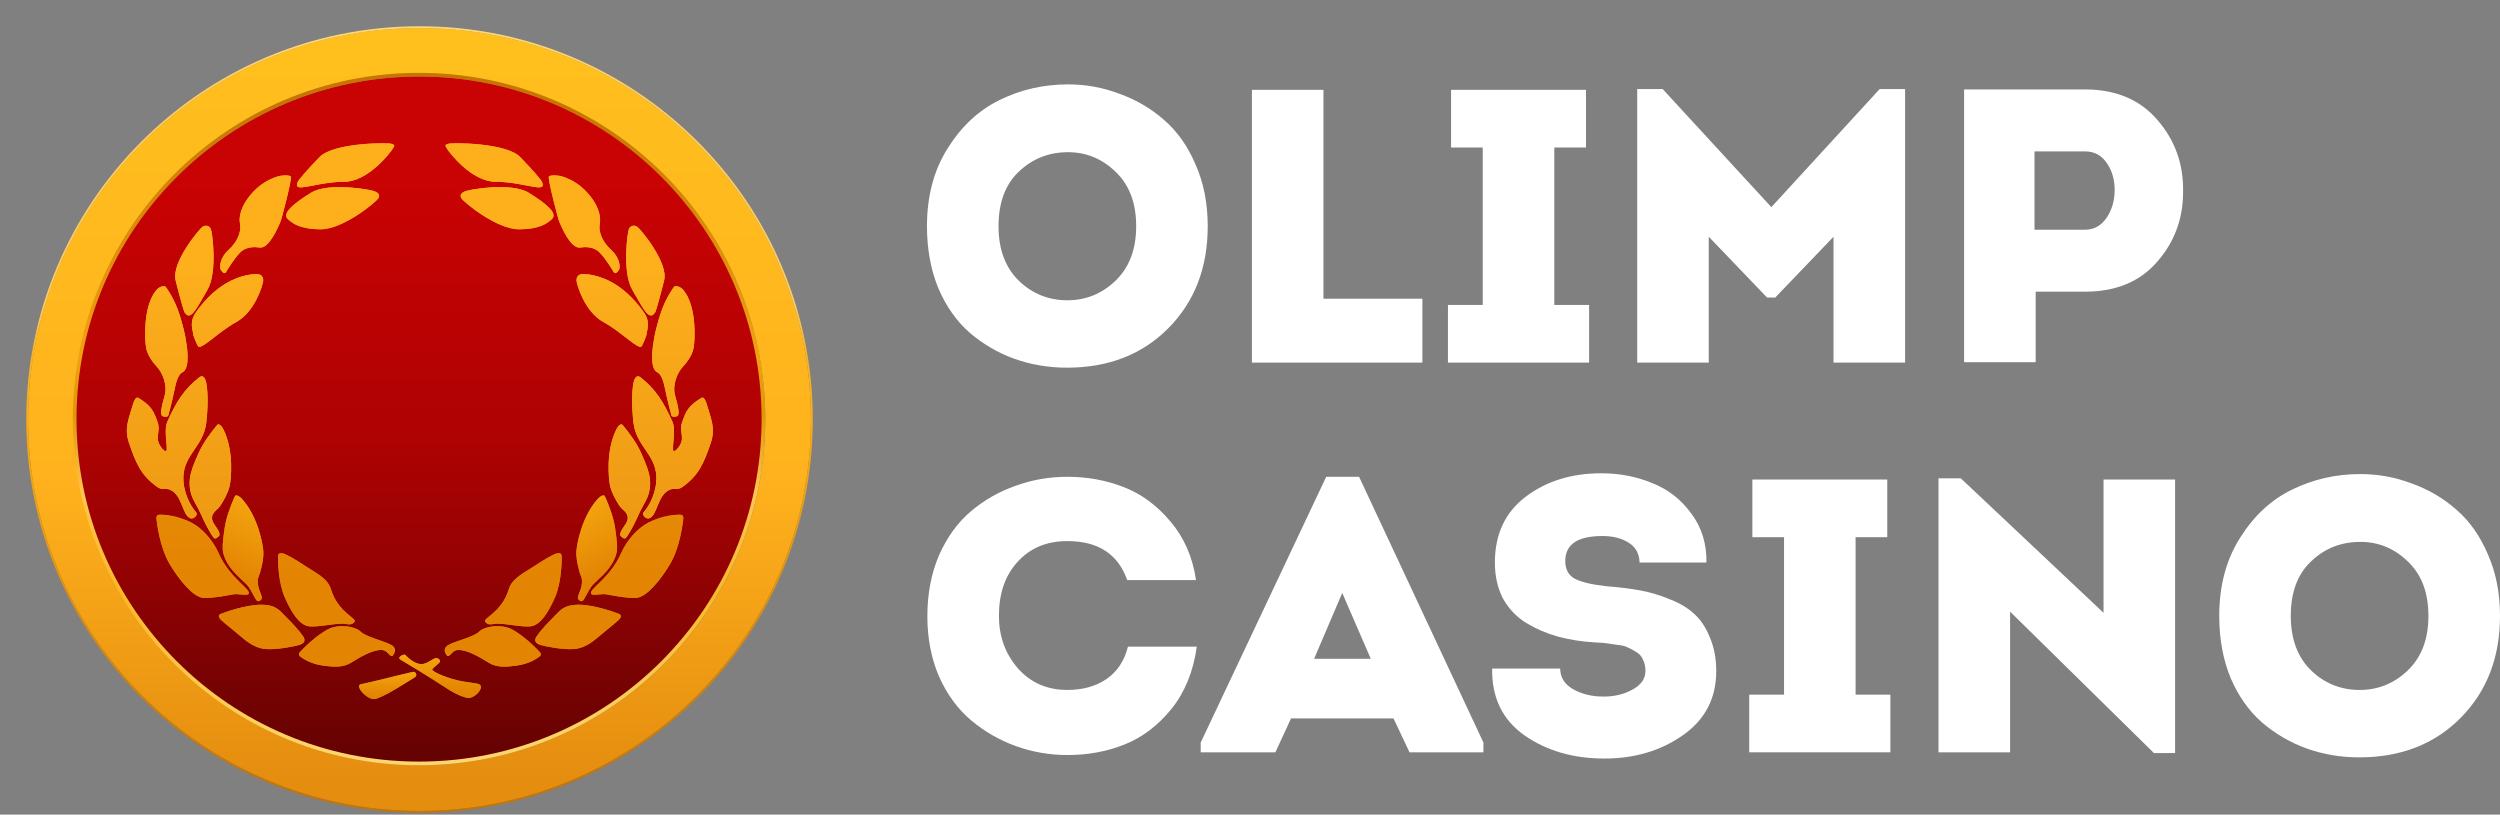
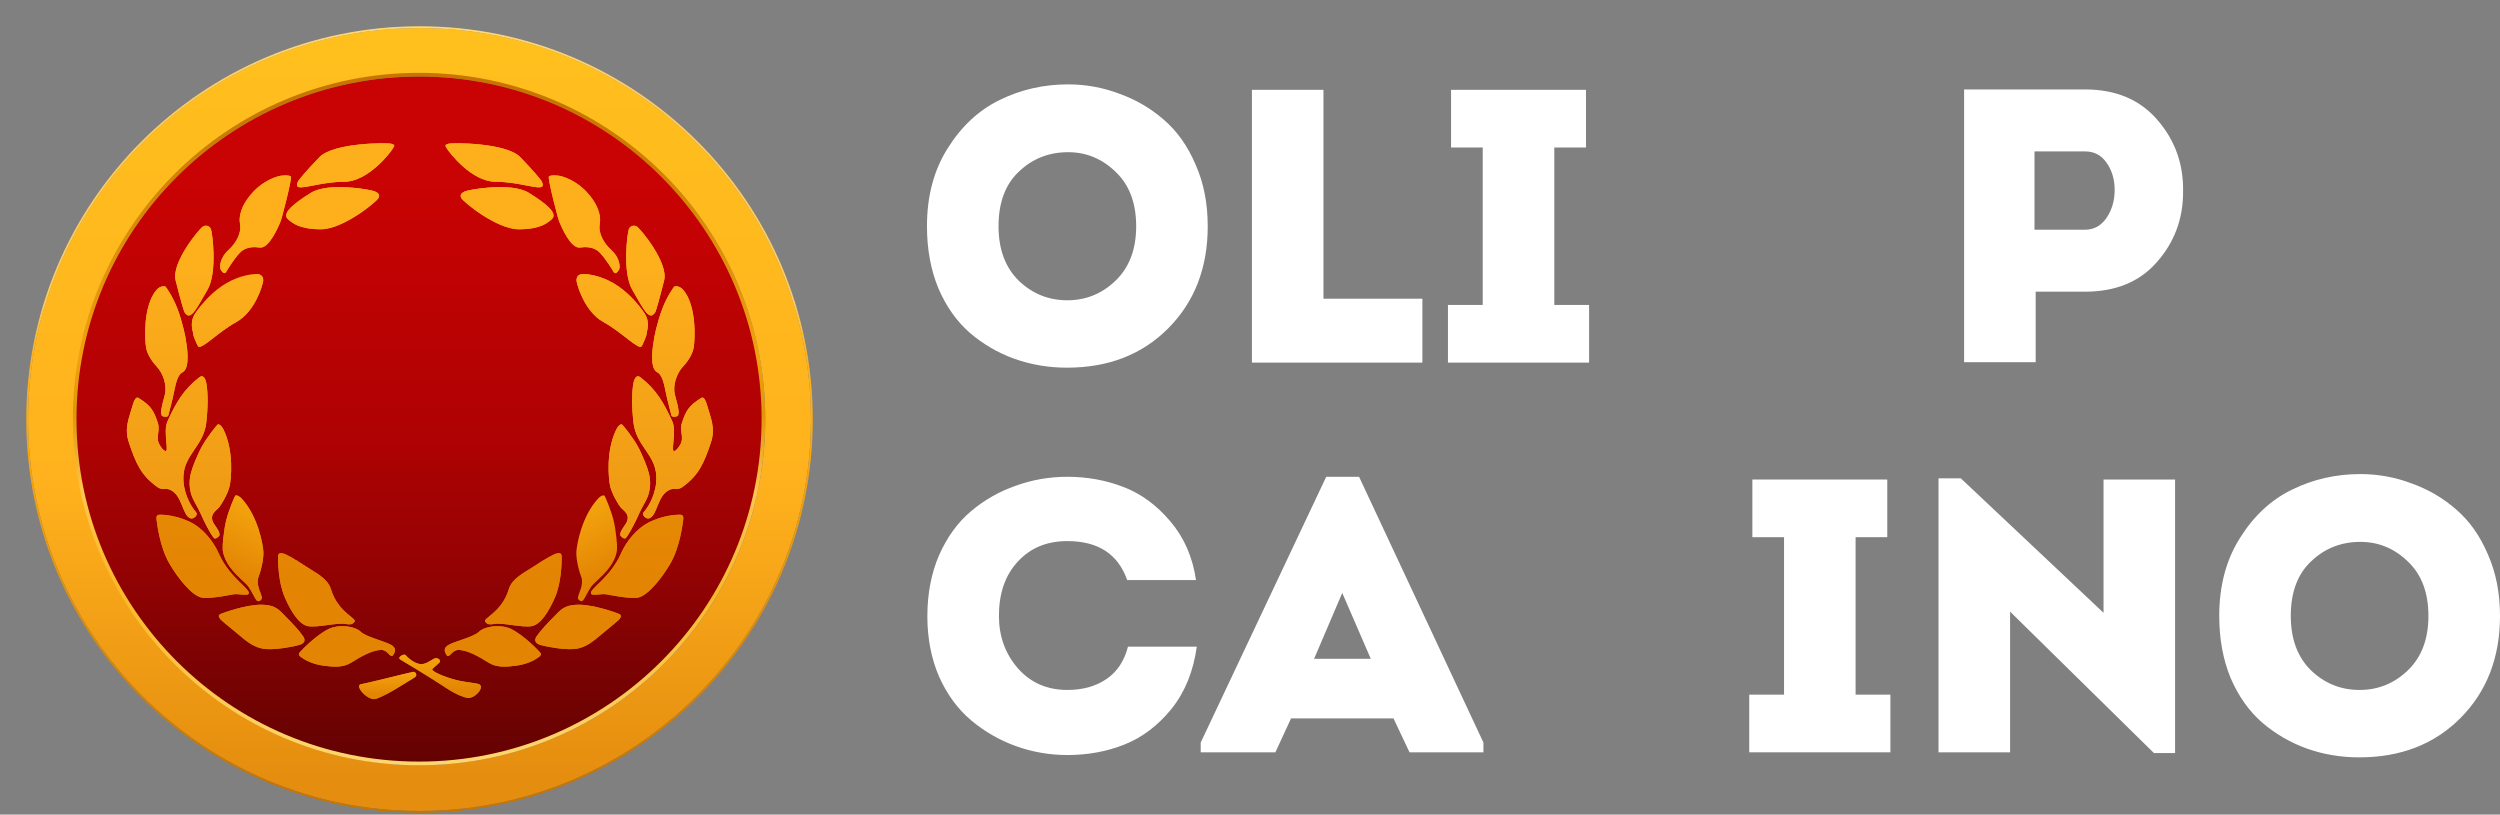
<svg xmlns="http://www.w3.org/2000/svg" width="89" height="29" viewBox="0 0 89 29" fill="none">
  <rect x="0" y="0" width="89" height="29" fill="#808080" stroke="none" />
  <path d="M27.179 14.967C27.179 21.729 21.697 27.211 14.935 27.211C8.173 27.211 2.691 21.729 2.691 14.967C2.691 8.205 8.173 2.723 14.935 2.723C21.697 2.723 27.179 8.205 27.179 14.967Z" fill="url(#paint0_linear_3029_48905)" />
  <path fill-rule="evenodd" clip-rule="evenodd" d="M14.934 27.243C21.733 27.243 27.244 21.733 27.244 14.934C27.244 8.136 21.733 2.626 14.934 2.626C8.136 2.626 2.626 8.136 2.626 14.934C2.626 21.733 8.136 27.243 14.934 27.243ZM14.934 28.869C22.631 28.869 28.869 22.631 28.869 14.934C28.869 7.238 22.631 1 14.934 1C7.238 1 1 7.238 1 14.934C1 22.631 7.238 28.869 14.934 28.869Z" fill="url(#paint1_linear_3029_48905)" />
  <path fill-rule="evenodd" clip-rule="evenodd" d="M28.935 14.935C28.935 22.667 22.667 28.935 14.935 28.935C7.203 28.935 0.935 22.667 0.935 14.935C0.935 7.203 7.203 0.935 14.935 0.935C22.667 0.935 28.935 7.203 28.935 14.935ZM14.935 28.87C22.631 28.87 28.87 22.631 28.87 14.935C28.87 7.239 22.631 1 14.935 1C7.239 1 1 7.239 1 14.935C1 22.631 7.239 28.87 14.935 28.87Z" fill="url(#paint2_linear_3029_48905)" />
  <path fill-rule="evenodd" clip-rule="evenodd" d="M27.244 14.918C27.244 21.725 21.725 27.244 14.918 27.244C8.111 27.244 2.593 21.725 2.593 14.918C2.593 8.111 8.111 2.593 14.918 2.593C21.725 2.593 27.244 8.111 27.244 14.918ZM14.918 27.113C21.654 27.113 27.113 21.654 27.113 14.918C27.113 8.183 21.654 2.723 14.918 2.723C8.183 2.723 2.723 8.183 2.723 14.918C2.723 21.654 8.183 27.113 14.918 27.113Z" fill="url(#paint3_linear_3029_48905)" />
  <path d="M14.431 23.316C14.382 23.267 14.122 23.398 14.252 23.479C14.339 23.533 15.293 24.097 15.927 24.52C16.252 24.736 16.554 24.835 16.642 24.845C16.905 24.872 17.23 24.502 17.081 24.373C17.014 24.315 16.636 24.306 16.252 24.211C15.791 24.096 15.335 23.885 15.39 23.82C15.446 23.755 15.618 23.625 15.651 23.576C15.683 23.528 15.651 23.446 15.537 23.43C15.423 23.414 15.215 23.654 14.984 23.642C14.716 23.627 14.48 23.365 14.431 23.316Z" fill="#E38403" />
  <path d="M14.431 23.316C14.382 23.267 14.122 23.398 14.252 23.479C14.339 23.533 15.293 24.097 15.927 24.52C16.252 24.736 16.554 24.835 16.642 24.845C16.905 24.872 17.23 24.502 17.081 24.373C17.014 24.315 16.636 24.306 16.252 24.211C15.791 24.096 15.335 23.885 15.39 23.82C15.446 23.755 15.618 23.625 15.651 23.576C15.683 23.528 15.651 23.446 15.537 23.43C15.423 23.414 15.215 23.654 14.984 23.642C14.716 23.627 14.48 23.365 14.431 23.316Z" fill="url(#paint4_linear_3029_48905)" />
  <path d="M14.707 23.918C14.504 23.959 13.107 24.314 12.854 24.357C12.6 24.4 13.098 24.975 13.39 24.877C13.829 24.731 14.584 24.211 14.74 24.129C14.896 24.048 14.789 23.902 14.707 23.918Z" fill="#E38403" />
  <path d="M14.707 23.918C14.504 23.959 13.107 24.314 12.854 24.357C12.6 24.4 13.098 24.975 13.39 24.877C13.829 24.731 14.584 24.211 14.74 24.129C14.896 24.048 14.789 23.902 14.707 23.918Z" fill="url(#paint5_linear_3029_48905)" />
  <path d="M22.553 13.625C22.575 13.513 22.651 13.316 22.797 13.43C23.352 13.861 23.627 14.324 23.936 15.007C24.104 15.379 23.838 16.178 24.033 16.048C24.123 15.988 24.156 15.929 24.212 15.837C24.37 15.575 24.182 15.347 24.277 15.056C24.418 14.626 24.521 14.435 24.976 14.162C25.058 14.113 25.131 14.286 25.155 14.373C25.302 14.894 25.485 15.233 25.302 15.772C25.058 16.487 24.879 16.926 24.277 17.349C24.14 17.445 24.011 17.369 23.854 17.43C23.393 17.611 23.415 18.357 23.106 18.454C22.999 18.488 22.837 18.328 22.911 18.243C23.139 17.983 23.387 17.49 23.366 16.959C23.337 16.181 22.649 15.87 22.553 15.056C22.487 14.489 22.488 13.967 22.553 13.625Z" fill="#FDAF1C" />
  <path d="M22.553 13.625C22.575 13.513 22.651 13.316 22.797 13.43C23.352 13.861 23.627 14.324 23.936 15.007C24.104 15.379 23.838 16.178 24.033 16.048C24.123 15.988 24.156 15.929 24.212 15.837C24.37 15.575 24.182 15.347 24.277 15.056C24.418 14.626 24.521 14.435 24.976 14.162C25.058 14.113 25.131 14.286 25.155 14.373C25.302 14.894 25.485 15.233 25.302 15.772C25.058 16.487 24.879 16.926 24.277 17.349C24.14 17.445 24.011 17.369 23.854 17.43C23.393 17.611 23.415 18.357 23.106 18.454C22.999 18.488 22.837 18.328 22.911 18.243C23.139 17.983 23.387 17.49 23.366 16.959C23.337 16.181 22.649 15.87 22.553 15.056C22.487 14.489 22.488 13.967 22.553 13.625Z" fill="url(#paint6_linear_3029_48905)" />
  <path d="M15.918 5.3C15.856 5.193 15.809 5.162 15.965 5.118C16.12 5.074 18.022 5.079 18.521 5.593C19.018 6.105 19.252 6.4 19.285 6.454C19.285 6.454 19.285 6.455 19.285 6.455C19.289 6.463 19.334 6.557 19.317 6.617C19.251 6.795 18.505 6.471 17.643 6.471C16.781 6.471 15.98 5.408 15.918 5.3Z" fill="#FDAF1C" />
  <path d="M15.918 5.3C15.856 5.193 15.809 5.162 15.965 5.118C16.12 5.074 18.022 5.079 18.521 5.593C19.018 6.105 19.252 6.4 19.285 6.454C19.285 6.454 19.285 6.455 19.285 6.455C19.289 6.463 19.334 6.557 19.317 6.617C19.251 6.795 18.505 6.471 17.643 6.471C16.781 6.471 15.98 5.408 15.918 5.3Z" fill="url(#paint7_linear_3029_48905)" />
  <path d="M24.147 18.325C24.245 18.325 24.348 18.309 24.322 18.497C24.308 18.598 24.216 19.471 23.854 20.081C23.538 20.614 23.025 21.264 22.651 21.284C22.277 21.303 21.675 21.17 21.562 21.154C21.448 21.137 21.117 21.201 21.058 21.154C20.898 20.999 21.71 20.618 22.114 19.69C22.299 19.267 22.678 18.81 23.09 18.601C23.582 18.352 24.049 18.325 24.147 18.325Z" fill="#E38403" />
  <path d="M24.147 18.325C24.245 18.325 24.348 18.309 24.322 18.497C24.308 18.598 24.216 19.471 23.854 20.081C23.538 20.614 23.025 21.264 22.651 21.284C22.277 21.303 21.675 21.17 21.562 21.154C21.448 21.137 21.117 21.201 21.058 21.154C20.898 20.999 21.71 20.618 22.114 19.69C22.299 19.267 22.678 18.81 23.09 18.601C23.582 18.352 24.049 18.325 24.147 18.325Z" fill="url(#paint8_linear_3029_48905)" />
  <path d="M19.824 19.703C19.91 19.692 19.998 19.668 19.996 19.836C19.994 19.926 20.005 20.704 19.752 21.279C19.53 21.781 19.25 22.235 18.923 22.292C18.596 22.349 17.903 22.162 17.61 22.211C17.318 22.259 17.342 22.181 17.285 22.146C17.128 22.026 17.856 21.834 18.114 20.975C18.232 20.583 18.668 20.389 19.009 20.162C19.416 19.891 19.738 19.713 19.824 19.703Z" fill="#E38403" />
  <path d="M19.824 19.703C19.91 19.692 19.998 19.668 19.996 19.836C19.994 19.926 20.005 20.704 19.752 21.279C19.53 21.781 19.25 22.235 18.923 22.292C18.596 22.349 17.903 22.162 17.61 22.211C17.318 22.259 17.342 22.181 17.285 22.146C17.128 22.026 17.856 21.834 18.114 20.975C18.232 20.583 18.668 20.389 19.009 20.162C19.416 19.891 19.738 19.713 19.824 19.703Z" fill="url(#paint9_linear_3029_48905)" />
  <path d="M19.123 23.43C19.183 23.388 19.315 23.325 19.22 23.219C19.169 23.162 18.645 22.602 18.163 22.376C17.757 22.211 17.236 22.308 17.058 22.487C16.879 22.666 16.261 22.812 16.001 22.942C15.743 23.071 15.836 23.232 15.917 23.345C15.918 23.348 15.921 23.349 15.924 23.351C16.035 23.391 16.096 23.126 16.342 23.137C16.653 23.152 17.043 23.368 17.399 23.593C17.692 23.777 18.049 23.742 18.394 23.695C18.806 23.639 19.062 23.472 19.123 23.43Z" fill="#E38403" />
  <path d="M19.123 23.43C19.183 23.388 19.315 23.325 19.22 23.219C19.169 23.162 18.645 22.602 18.163 22.376C17.757 22.211 17.236 22.308 17.058 22.487C16.879 22.666 16.261 22.812 16.001 22.942C15.743 23.071 15.836 23.232 15.917 23.345C15.918 23.348 15.921 23.349 15.924 23.351C16.035 23.391 16.096 23.126 16.342 23.137C16.653 23.152 17.043 23.368 17.399 23.593C17.692 23.777 18.049 23.742 18.394 23.695C18.806 23.639 19.062 23.472 19.123 23.43Z" fill="url(#paint10_linear_3029_48905)" />
  <path d="M22.062 22.025C22.101 21.961 22.154 21.899 22.012 21.845C21.936 21.816 21.144 21.52 20.57 21.528C20.068 21.534 19.936 21.739 19.724 21.951C19.513 22.162 19.253 22.436 19.106 22.65C18.96 22.864 19.171 22.939 19.236 22.959C19.399 23.007 20.017 23.137 20.44 23.105C20.863 23.072 21.155 22.796 21.448 22.552C21.799 22.259 22.023 22.089 22.062 22.025Z" fill="#E38403" />
  <path d="M22.062 22.025C22.101 21.961 22.154 21.899 22.012 21.845C21.936 21.816 21.144 21.52 20.57 21.528C20.068 21.534 19.936 21.739 19.724 21.951C19.513 22.162 19.253 22.436 19.106 22.65C18.96 22.864 19.171 22.939 19.236 22.959C19.399 23.007 20.017 23.137 20.44 23.105C20.863 23.072 21.155 22.796 21.448 22.552C21.799 22.259 22.023 22.089 22.062 22.025Z" fill="url(#paint11_linear_3029_48905)" />
  <path d="M16.553 6.812C16.436 6.87 16.355 6.923 16.425 7.055C16.495 7.187 17.675 8.162 18.472 8.162C19.264 8.162 19.484 7.916 19.544 7.886C19.545 7.886 19.546 7.885 19.546 7.885C19.558 7.876 19.662 7.801 19.693 7.74C19.777 7.543 19.464 7.261 18.83 6.866C18.196 6.471 16.671 6.755 16.553 6.812Z" fill="#FDAF1C" />
  <path d="M16.553 6.812C16.436 6.87 16.355 6.923 16.425 7.055C16.495 7.187 17.675 8.162 18.472 8.162C19.264 8.162 19.484 7.916 19.544 7.886C19.545 7.886 19.546 7.885 19.546 7.885C19.558 7.876 19.662 7.801 19.693 7.74C19.777 7.543 19.464 7.261 18.83 6.866C18.196 6.471 16.671 6.755 16.553 6.812Z" fill="url(#paint12_linear_3029_48905)" />
  <path d="M22.391 8.146C22.446 8.041 22.57 7.995 22.687 8.076C22.804 8.156 23.801 9.347 23.643 9.983C23.485 10.617 23.357 11.055 23.331 11.109C23.33 11.109 23.33 11.109 23.33 11.11C23.326 11.117 23.272 11.202 23.215 11.225C23.036 11.283 22.862 10.926 22.505 10.308C22.147 9.69 22.336 8.25 22.391 8.146Z" fill="#FDAF1C" />
  <path d="M22.391 8.146C22.446 8.041 22.57 7.995 22.687 8.076C22.804 8.156 23.801 9.347 23.643 9.983C23.485 10.617 23.357 11.055 23.331 11.109C23.33 11.109 23.33 11.109 23.33 11.11C23.326 11.117 23.272 11.202 23.215 11.225C23.036 11.283 22.862 10.926 22.505 10.308C22.147 9.69 22.336 8.25 22.391 8.146Z" fill="url(#paint13_linear_3029_48905)" />
  <path d="M20.528 10.019C20.511 9.902 20.553 9.755 20.765 9.755C20.873 9.755 21.329 9.784 21.838 10.081C22.319 10.361 22.716 10.812 22.944 11.154C23.171 11.495 23.012 11.819 23.02 11.877C23.029 11.934 22.88 12.27 22.846 12.325C22.734 12.476 22.159 11.838 21.48 11.463C20.802 11.087 20.544 10.136 20.528 10.019Z" fill="#FDAF1C" />
  <path d="M20.528 10.019C20.511 9.902 20.553 9.755 20.765 9.755C20.873 9.755 21.329 9.784 21.838 10.081C22.319 10.361 22.716 10.812 22.944 11.154C23.171 11.495 23.012 11.819 23.02 11.877C23.029 11.934 22.88 12.27 22.846 12.325C22.734 12.476 22.159 11.838 21.48 11.463C20.802 11.087 20.544 10.136 20.528 10.019Z" fill="url(#paint14_linear_3029_48905)" />
  <path d="M21.252 7.365C21.129 7.084 20.722 6.5 20.017 6.284C19.841 6.23 19.593 6.231 19.54 6.284C19.488 6.337 19.88 7.865 19.922 7.922C19.982 8.058 20.314 8.862 20.651 8.812C20.809 8.789 21.135 8.767 21.349 8.991C21.591 9.245 21.789 9.593 21.855 9.696C21.918 9.777 22 9.658 22.033 9.609C22.098 9.511 22.056 9.16 21.756 8.894C21.464 8.633 21.297 8.266 21.349 7.983C21.375 7.843 21.376 7.646 21.252 7.365Z" fill="#FDAF1C" />
  <path d="M21.252 7.365C21.129 7.084 20.722 6.5 20.017 6.284C19.841 6.23 19.593 6.231 19.54 6.284C19.488 6.337 19.88 7.865 19.922 7.922C19.982 8.058 20.314 8.862 20.651 8.812C20.809 8.789 21.135 8.767 21.349 8.991C21.591 9.245 21.789 9.593 21.855 9.696C21.918 9.777 22 9.658 22.033 9.609C22.098 9.511 22.056 9.16 21.756 8.894C21.464 8.633 21.297 8.266 21.349 7.983C21.375 7.843 21.376 7.646 21.252 7.365Z" fill="url(#paint15_linear_3029_48905)" />
  <path d="M24.696 12.367C24.744 12.065 24.802 10.889 24.326 10.324C24.208 10.184 24.049 10.178 24.017 10.194C23.984 10.211 23.741 10.562 23.578 10.991C23.387 11.493 23.274 12.076 23.277 12.115C23.252 12.261 23.096 13.117 23.406 13.258C23.551 13.324 23.633 13.613 23.692 13.918C23.758 14.262 23.871 14.65 23.896 14.764C23.905 14.865 24.052 14.839 24.106 14.816C24.213 14.769 24.141 14.467 24.033 14.081C23.928 13.703 24.112 13.265 24.31 13.056C24.407 12.953 24.648 12.67 24.696 12.367Z" fill="#FDAF1C" />
  <path d="M24.696 12.367C24.744 12.065 24.802 10.889 24.326 10.324C24.208 10.184 24.049 10.178 24.017 10.194C23.984 10.211 23.741 10.562 23.578 10.991C23.387 11.493 23.274 12.076 23.277 12.115C23.252 12.261 23.096 13.117 23.406 13.258C23.551 13.324 23.633 13.613 23.692 13.918C23.758 14.262 23.871 14.65 23.896 14.764C23.905 14.865 24.052 14.839 24.106 14.816C24.213 14.769 24.141 14.467 24.033 14.081C23.928 13.703 24.112 13.265 24.31 13.056C24.407 12.953 24.648 12.67 24.696 12.367Z" fill="url(#paint16_linear_3029_48905)" />
  <path d="M21.724 17.316C21.659 17.042 21.57 16.045 21.936 15.3C22.017 15.133 22.102 15.097 22.134 15.106C22.166 15.115 22.503 15.539 22.684 15.853C22.877 16.188 23.074 16.727 23.074 16.764C23.15 16.995 23.22 17.414 22.976 17.853C22.732 18.292 22.762 18.278 22.635 18.536C22.516 18.778 22.391 19.007 22.293 19.137C22.229 19.224 22.116 19.109 22.084 19.059C22.082 19.057 22.082 19.055 22.082 19.053C22.068 18.924 22.197 18.779 22.277 18.65C22.48 18.326 22.196 18.178 22.098 18.064C22.015 17.968 21.79 17.59 21.724 17.316Z" fill="#FDAF1C" />
  <path d="M21.724 17.316C21.659 17.042 21.57 16.045 21.936 15.3C22.017 15.133 22.102 15.097 22.134 15.106C22.166 15.115 22.503 15.539 22.684 15.853C22.877 16.188 23.074 16.727 23.074 16.764C23.15 16.995 23.22 17.414 22.976 17.853C22.732 18.292 22.762 18.278 22.635 18.536C22.516 18.778 22.391 19.007 22.293 19.137C22.229 19.224 22.116 19.109 22.084 19.059C22.082 19.057 22.082 19.055 22.082 19.053C22.068 18.924 22.197 18.779 22.277 18.65C22.48 18.326 22.196 18.178 22.098 18.064C22.015 17.968 21.79 17.59 21.724 17.316Z" fill="url(#paint17_linear_3029_48905)" />
-   <path d="M20.518 19.656C20.53 19.374 20.716 18.39 21.27 17.773C21.394 17.635 21.485 17.623 21.513 17.64C21.542 17.658 21.75 18.157 21.839 18.508C21.934 18.883 21.977 19.456 21.967 19.491C21.978 19.735 21.834 20.098 21.48 20.454C21.126 20.811 21.099 20.781 20.96 21.024C20.83 21.251 20.846 21.251 20.765 21.365C20.702 21.453 20.59 21.359 20.572 21.303C20.571 21.301 20.571 21.299 20.571 21.297C20.591 21.17 20.614 21.134 20.667 20.991C20.716 20.861 20.747 20.649 20.684 20.513C20.63 20.397 20.507 19.938 20.518 19.656Z" fill="#E38403" />
  <path d="M20.518 19.656C20.53 19.374 20.716 18.39 21.27 17.773C21.394 17.635 21.485 17.623 21.513 17.64C21.542 17.658 21.75 18.157 21.839 18.508C21.934 18.883 21.977 19.456 21.967 19.491C21.978 19.735 21.834 20.098 21.48 20.454C21.126 20.811 21.099 20.781 20.96 21.024C20.83 21.251 20.846 21.251 20.765 21.365C20.702 21.453 20.59 21.359 20.572 21.303C20.571 21.301 20.571 21.299 20.571 21.297C20.591 21.17 20.614 21.134 20.667 20.991C20.716 20.861 20.747 20.649 20.684 20.513C20.63 20.397 20.507 19.938 20.518 19.656Z" fill="url(#paint18_linear_3029_48905)" />
  <path d="M7.342 13.625C7.32 13.513 7.244 13.316 7.098 13.43C6.543 13.861 6.268 14.324 5.96 15.007C5.791 15.379 6.057 16.178 5.862 16.048C5.772 15.988 5.739 15.929 5.683 15.837C5.525 15.575 5.713 15.347 5.618 15.056C5.477 14.626 5.374 14.435 4.919 14.162C4.838 14.113 4.764 14.286 4.74 14.373C4.594 14.894 4.41 15.233 4.594 15.772C4.838 16.487 5.016 16.926 5.618 17.349C5.756 17.445 5.884 17.369 6.041 17.43C6.502 17.611 6.48 18.357 6.789 18.454C6.896 18.488 7.058 18.328 6.984 18.243C6.756 17.983 6.508 17.49 6.529 16.959C6.558 16.181 7.246 15.87 7.342 15.056C7.408 14.489 7.407 13.967 7.342 13.625Z" fill="#FDAF1C" />
  <path d="M7.342 13.625C7.32 13.513 7.244 13.316 7.098 13.43C6.543 13.861 6.268 14.324 5.96 15.007C5.791 15.379 6.057 16.178 5.862 16.048C5.772 15.988 5.739 15.929 5.683 15.837C5.525 15.575 5.713 15.347 5.618 15.056C5.477 14.626 5.374 14.435 4.919 14.162C4.838 14.113 4.764 14.286 4.74 14.373C4.594 14.894 4.41 15.233 4.594 15.772C4.838 16.487 5.016 16.926 5.618 17.349C5.756 17.445 5.884 17.369 6.041 17.43C6.502 17.611 6.48 18.357 6.789 18.454C6.896 18.488 7.058 18.328 6.984 18.243C6.756 17.983 6.508 17.49 6.529 16.959C6.558 16.181 7.246 15.87 7.342 15.056C7.408 14.489 7.407 13.967 7.342 13.625Z" fill="url(#paint19_linear_3029_48905)" />
  <path d="M13.977 5.3C14.039 5.193 14.086 5.162 13.93 5.118C13.775 5.074 11.873 5.079 11.374 5.593C10.877 6.105 10.643 6.4 10.611 6.454C10.61 6.454 10.61 6.455 10.61 6.455C10.606 6.463 10.561 6.557 10.578 6.617C10.644 6.795 11.391 6.471 12.252 6.471C13.114 6.471 13.915 5.408 13.977 5.3Z" fill="#FDAF1C" />
  <path d="M13.977 5.3C14.039 5.193 14.086 5.162 13.93 5.118C13.775 5.074 11.873 5.079 11.374 5.593C10.877 6.105 10.643 6.4 10.611 6.454C10.61 6.454 10.61 6.455 10.61 6.455C10.606 6.463 10.561 6.557 10.578 6.617C10.644 6.795 11.391 6.471 12.252 6.471C13.114 6.471 13.915 5.408 13.977 5.3Z" fill="url(#paint20_linear_3029_48905)" />
  <path d="M5.748 18.325C5.651 18.325 5.548 18.309 5.573 18.497C5.587 18.598 5.679 19.471 6.041 20.081C6.357 20.614 6.87 21.264 7.244 21.284C7.618 21.303 8.22 21.17 8.333 21.154C8.447 21.137 8.778 21.201 8.838 21.154C8.997 20.999 8.186 20.618 7.781 19.69C7.596 19.267 7.217 18.81 6.805 18.601C6.313 18.352 5.846 18.325 5.748 18.325Z" fill="#E38403" />
  <path d="M5.748 18.325C5.651 18.325 5.548 18.309 5.573 18.497C5.587 18.598 5.679 19.471 6.041 20.081C6.357 20.614 6.87 21.264 7.244 21.284C7.618 21.303 8.22 21.17 8.333 21.154C8.447 21.137 8.778 21.201 8.838 21.154C8.997 20.999 8.186 20.618 7.781 19.69C7.596 19.267 7.217 18.81 6.805 18.601C6.313 18.352 5.846 18.325 5.748 18.325Z" fill="url(#paint21_linear_3029_48905)" />
  <path d="M10.071 19.703C9.986 19.692 9.897 19.668 9.899 19.836C9.901 19.926 9.89 20.704 10.144 21.279C10.365 21.781 10.645 22.235 10.972 22.292C11.299 22.349 11.992 22.162 12.285 22.211C12.577 22.259 12.553 22.181 12.61 22.146C12.767 22.026 12.039 21.834 11.781 20.975C11.663 20.583 11.227 20.389 10.886 20.162C10.48 19.891 10.157 19.713 10.071 19.703Z" fill="#E38403" />
  <path d="M10.071 19.703C9.986 19.692 9.897 19.668 9.899 19.836C9.901 19.926 9.89 20.704 10.144 21.279C10.365 21.781 10.645 22.235 10.972 22.292C11.299 22.349 11.992 22.162 12.285 22.211C12.577 22.259 12.553 22.181 12.61 22.146C12.767 22.026 12.039 21.834 11.781 20.975C11.663 20.583 11.227 20.389 10.886 20.162C10.48 19.891 10.157 19.713 10.071 19.703Z" fill="url(#paint22_linear_3029_48905)" />
  <path d="M10.773 23.43C10.712 23.388 10.58 23.325 10.675 23.219C10.726 23.162 11.25 22.602 11.732 22.376C12.138 22.211 12.659 22.308 12.838 22.487C13.016 22.666 13.634 22.812 13.895 22.942C14.152 23.071 14.059 23.232 13.978 23.345C13.977 23.348 13.974 23.349 13.971 23.351C13.86 23.391 13.799 23.126 13.553 23.137C13.242 23.152 12.853 23.368 12.496 23.593C12.203 23.777 11.846 23.742 11.501 23.695C11.09 23.639 10.833 23.472 10.773 23.43Z" fill="#E38403" />
  <path d="M10.773 23.43C10.712 23.388 10.58 23.325 10.675 23.219C10.726 23.162 11.25 22.602 11.732 22.376C12.138 22.211 12.659 22.308 12.838 22.487C13.016 22.666 13.634 22.812 13.895 22.942C14.152 23.071 14.059 23.232 13.978 23.345C13.977 23.348 13.974 23.349 13.971 23.351C13.86 23.391 13.799 23.126 13.553 23.137C13.242 23.152 12.853 23.368 12.496 23.593C12.203 23.777 11.846 23.742 11.501 23.695C11.09 23.639 10.833 23.472 10.773 23.43Z" fill="url(#paint23_linear_3029_48905)" />
  <path d="M7.833 22.025C7.794 21.961 7.741 21.899 7.884 21.845C7.96 21.816 8.751 21.52 9.325 21.528C9.827 21.534 9.959 21.739 10.171 21.951C10.382 22.162 10.643 22.436 10.789 22.65C10.935 22.864 10.724 22.939 10.659 22.959C10.496 23.007 9.878 23.137 9.455 23.105C9.033 23.072 8.74 22.796 8.447 22.552C8.096 22.259 7.873 22.089 7.833 22.025Z" fill="#E38403" />
  <path d="M7.833 22.025C7.794 21.961 7.741 21.899 7.884 21.845C7.96 21.816 8.751 21.52 9.325 21.528C9.827 21.534 9.959 21.739 10.171 21.951C10.382 22.162 10.643 22.436 10.789 22.65C10.935 22.864 10.724 22.939 10.659 22.959C10.496 23.007 9.878 23.137 9.455 23.105C9.033 23.072 8.74 22.796 8.447 22.552C8.096 22.259 7.873 22.089 7.833 22.025Z" fill="url(#paint24_linear_3029_48905)" />
  <path d="M13.342 6.812C13.46 6.87 13.54 6.923 13.47 7.055C13.4 7.187 12.22 8.162 11.423 8.162C10.632 8.162 10.411 7.916 10.351 7.886C10.35 7.886 10.35 7.885 10.349 7.885C10.337 7.876 10.233 7.801 10.202 7.74C10.118 7.543 10.431 7.261 11.065 6.866C11.7 6.471 13.224 6.755 13.342 6.812Z" fill="#FDAF1C" />
  <path d="M13.342 6.812C13.46 6.87 13.54 6.923 13.47 7.055C13.4 7.187 12.22 8.162 11.423 8.162C10.632 8.162 10.411 7.916 10.351 7.886C10.35 7.886 10.35 7.885 10.349 7.885C10.337 7.876 10.233 7.801 10.202 7.74C10.118 7.543 10.431 7.261 11.065 6.866C11.7 6.471 13.224 6.755 13.342 6.812Z" fill="url(#paint25_linear_3029_48905)" />
  <path d="M7.504 8.146C7.449 8.041 7.326 7.995 7.208 8.076C7.091 8.156 6.094 9.347 6.252 9.983C6.41 10.617 6.538 11.055 6.565 11.109C6.565 11.109 6.565 11.109 6.565 11.11C6.569 11.117 6.623 11.202 6.68 11.225C6.859 11.283 7.033 10.926 7.391 10.308C7.748 9.69 7.559 8.25 7.504 8.146Z" fill="#FDAF1C" />
  <path d="M7.504 8.146C7.449 8.041 7.326 7.995 7.208 8.076C7.091 8.156 6.094 9.347 6.252 9.983C6.41 10.617 6.538 11.055 6.565 11.109C6.565 11.109 6.565 11.109 6.565 11.11C6.569 11.117 6.623 11.202 6.68 11.225C6.859 11.283 7.033 10.926 7.391 10.308C7.748 9.69 7.559 8.25 7.504 8.146Z" fill="url(#paint26_linear_3029_48905)" />
-   <path d="M9.367 10.019C9.384 9.902 9.342 9.755 9.13 9.755C9.022 9.755 8.566 9.784 8.057 10.081C7.576 10.361 7.179 10.812 6.952 11.154C6.724 11.495 6.884 11.819 6.875 11.877C6.866 11.934 7.015 12.27 7.049 12.325C7.161 12.476 7.736 11.838 8.415 11.463C9.093 11.087 9.351 10.136 9.367 10.019Z" fill="#FDAF1C" />
+   <path d="M9.367 10.019C9.384 9.902 9.342 9.755 9.13 9.755C7.576 10.361 7.179 10.812 6.952 11.154C6.724 11.495 6.884 11.819 6.875 11.877C6.866 11.934 7.015 12.27 7.049 12.325C7.161 12.476 7.736 11.838 8.415 11.463C9.093 11.087 9.351 10.136 9.367 10.019Z" fill="#FDAF1C" />
  <path d="M9.367 10.019C9.384 9.902 9.342 9.755 9.13 9.755C9.022 9.755 8.566 9.784 8.057 10.081C7.576 10.361 7.179 10.812 6.952 11.154C6.724 11.495 6.884 11.819 6.875 11.877C6.866 11.934 7.015 12.27 7.049 12.325C7.161 12.476 7.736 11.838 8.415 11.463C9.093 11.087 9.351 10.136 9.367 10.019Z" fill="url(#paint27_linear_3029_48905)" />
  <path d="M8.643 7.365C8.766 7.084 9.173 6.5 9.879 6.284C10.054 6.23 10.302 6.231 10.355 6.284C10.407 6.337 10.015 7.865 9.973 7.922C9.913 8.058 9.581 8.862 9.244 8.812C9.086 8.789 8.76 8.767 8.546 8.991C8.304 9.245 8.106 9.593 8.04 9.696C7.977 9.777 7.895 9.658 7.862 9.609C7.797 9.511 7.839 9.16 8.139 8.894C8.432 8.633 8.599 8.266 8.546 7.983C8.52 7.843 8.519 7.646 8.643 7.365Z" fill="#FDAF1C" />
  <path d="M8.643 7.365C8.766 7.084 9.173 6.5 9.879 6.284C10.054 6.23 10.302 6.231 10.355 6.284C10.407 6.337 10.015 7.865 9.973 7.922C9.913 8.058 9.581 8.862 9.244 8.812C9.086 8.789 8.76 8.767 8.546 8.991C8.304 9.245 8.106 9.593 8.04 9.696C7.977 9.777 7.895 9.658 7.862 9.609C7.797 9.511 7.839 9.16 8.139 8.894C8.432 8.633 8.599 8.266 8.546 7.983C8.52 7.843 8.519 7.646 8.643 7.365Z" fill="url(#paint28_linear_3029_48905)" />
  <path d="M5.199 12.367C5.151 12.065 5.093 10.889 5.569 10.324C5.688 10.184 5.846 10.178 5.878 10.194C5.911 10.211 6.154 10.562 6.317 10.991C6.508 11.493 6.621 12.076 6.618 12.115C6.643 12.261 6.799 13.117 6.489 13.258C6.344 13.324 6.262 13.613 6.203 13.918C6.137 14.262 6.024 14.65 5.999 14.764C5.991 14.865 5.843 14.839 5.789 14.816C5.682 14.769 5.754 14.467 5.862 14.081C5.967 13.703 5.783 13.265 5.585 13.056C5.488 12.953 5.248 12.67 5.199 12.367Z" fill="#FDAF1C" />
  <path d="M5.199 12.367C5.151 12.065 5.093 10.889 5.569 10.324C5.688 10.184 5.846 10.178 5.878 10.194C5.911 10.211 6.154 10.562 6.317 10.991C6.508 11.493 6.621 12.076 6.618 12.115C6.643 12.261 6.799 13.117 6.489 13.258C6.344 13.324 6.262 13.613 6.203 13.918C6.137 14.262 6.024 14.65 5.999 14.764C5.991 14.865 5.843 14.839 5.789 14.816C5.682 14.769 5.754 14.467 5.862 14.081C5.967 13.703 5.783 13.265 5.585 13.056C5.488 12.953 5.248 12.67 5.199 12.367Z" fill="url(#paint29_linear_3029_48905)" />
  <path d="M8.171 17.316C8.237 17.042 8.325 16.045 7.96 15.3C7.878 15.133 7.793 15.097 7.761 15.106C7.729 15.115 7.393 15.539 7.212 15.853C7.018 16.188 6.821 16.727 6.821 16.764C6.745 16.995 6.675 17.414 6.919 17.853C7.163 18.292 7.134 18.278 7.26 18.536C7.379 18.778 7.504 19.007 7.602 19.137C7.666 19.224 7.779 19.109 7.811 19.059C7.813 19.057 7.813 19.055 7.814 19.053C7.827 18.924 7.699 18.779 7.618 18.65C7.416 18.326 7.699 18.178 7.797 18.064C7.88 17.968 8.105 17.59 8.171 17.316Z" fill="#FDAF1C" />
  <path d="M8.171 17.316C8.237 17.042 8.325 16.045 7.96 15.3C7.878 15.133 7.793 15.097 7.761 15.106C7.729 15.115 7.393 15.539 7.212 15.853C7.018 16.188 6.821 16.727 6.821 16.764C6.745 16.995 6.675 17.414 6.919 17.853C7.163 18.292 7.134 18.278 7.26 18.536C7.379 18.778 7.504 19.007 7.602 19.137C7.666 19.224 7.779 19.109 7.811 19.059C7.813 19.057 7.813 19.055 7.814 19.053C7.827 18.924 7.699 18.779 7.618 18.65C7.416 18.326 7.699 18.178 7.797 18.064C7.88 17.968 8.105 17.59 8.171 17.316Z" fill="url(#paint30_linear_3029_48905)" />
  <path d="M9.377 19.656C9.366 19.374 9.179 18.39 8.625 17.773C8.501 17.635 8.41 17.623 8.382 17.64C8.353 17.658 8.145 18.157 8.056 18.508C7.961 18.883 7.918 19.456 7.928 19.491C7.917 19.735 8.061 20.098 8.415 20.454C8.769 20.811 8.796 20.781 8.935 21.024C9.065 21.251 9.049 21.251 9.13 21.365C9.193 21.453 9.305 21.359 9.323 21.303C9.324 21.301 9.324 21.299 9.324 21.297C9.304 21.17 9.281 21.134 9.228 20.991C9.179 20.861 9.149 20.649 9.212 20.513C9.265 20.397 9.388 19.938 9.377 19.656Z" fill="#E38403" />
  <path d="M9.377 19.656C9.366 19.374 9.179 18.39 8.625 17.773C8.501 17.635 8.41 17.623 8.382 17.64C8.353 17.658 8.145 18.157 8.056 18.508C7.961 18.883 7.918 19.456 7.928 19.491C7.917 19.735 8.061 20.098 8.415 20.454C8.769 20.811 8.796 20.781 8.935 21.024C9.065 21.251 9.049 21.251 9.13 21.365C9.193 21.453 9.305 21.359 9.323 21.303C9.324 21.301 9.324 21.299 9.324 21.297C9.304 21.17 9.281 21.134 9.228 20.991C9.179 20.861 9.149 20.649 9.212 20.513C9.265 20.397 9.388 19.938 9.377 19.656Z" fill="url(#paint31_linear_3029_48905)" />
  <path d="M42.995 8.054C42.995 9.533 42.527 10.745 41.589 11.688C40.661 12.622 39.459 13.089 37.984 13.089C37.325 13.089 36.698 12.983 36.104 12.77C35.52 12.558 34.991 12.248 34.517 11.841C34.053 11.434 33.682 10.907 33.404 10.259C33.135 9.603 33 8.867 33 8.054C33 6.981 33.246 6.056 33.738 5.279C34.23 4.493 34.847 3.92 35.589 3.559C36.341 3.189 37.153 3.004 38.026 3.004C38.657 3.004 39.264 3.115 39.849 3.337C40.443 3.55 40.972 3.859 41.436 4.266C41.91 4.673 42.285 5.205 42.564 5.862C42.852 6.509 42.995 7.24 42.995 8.054ZM35.548 8.054C35.548 8.877 35.789 9.524 36.271 9.996C36.754 10.458 37.329 10.69 37.998 10.69C38.657 10.69 39.227 10.458 39.71 9.996C40.202 9.524 40.448 8.877 40.448 8.054C40.448 7.231 40.206 6.588 39.724 6.125C39.241 5.654 38.675 5.418 38.026 5.418C37.339 5.418 36.754 5.649 36.271 6.111C35.789 6.565 35.548 7.212 35.548 8.054Z" fill="white" />
  <path d="M47.115 3.198V10.634H50.637V12.909H44.568V3.198H47.115Z" fill="white" />
  <path d="M55.333 10.856H56.572V12.909H51.547V10.856H52.785V5.251H51.658V3.198H56.461V5.251H55.333V10.856Z" fill="white" />
-   <path d="M63.06 7.374L66.916 3.17H67.821V12.909H65.273V8.428L63.199 10.592H62.907L60.832 8.428V12.909H58.285V3.17H59.19L63.06 7.374Z" fill="white" />
  <path d="M72.47 12.895H69.922V3.184H74.224C75.328 3.184 76.191 3.55 76.813 4.28C77.435 5.002 77.737 5.852 77.718 6.833C77.718 7.795 77.407 8.627 76.785 9.33C76.173 10.033 75.319 10.384 74.224 10.384H72.47V12.895ZM72.428 8.178H74.224C74.539 8.178 74.795 8.04 74.989 7.762C75.184 7.476 75.282 7.143 75.282 6.763C75.282 6.394 75.189 6.074 75.003 5.806C74.818 5.529 74.558 5.39 74.224 5.39H72.428V8.178Z" fill="white" />
  <path d="M33.014 21.94C33.014 21.136 33.153 20.41 33.432 19.762C33.719 19.115 34.1 18.592 34.573 18.195C35.046 17.797 35.575 17.496 36.16 17.293C36.745 17.08 37.357 16.974 37.998 16.974C38.703 16.974 39.367 17.094 39.988 17.334C40.62 17.575 41.176 17.982 41.659 18.555C42.151 19.129 42.457 19.827 42.578 20.65H40.128C39.803 19.725 39.093 19.263 37.998 19.263C37.264 19.263 36.675 19.508 36.23 19.998C35.784 20.479 35.562 21.122 35.562 21.926C35.562 22.648 35.784 23.267 36.23 23.785C36.684 24.303 37.274 24.562 37.998 24.562C38.545 24.562 39.009 24.433 39.39 24.174C39.77 23.915 40.026 23.531 40.155 23.022H42.605C42.485 23.901 42.183 24.641 41.701 25.242C41.218 25.834 40.661 26.255 40.03 26.505C39.408 26.754 38.731 26.879 37.998 26.879C37.367 26.879 36.754 26.773 36.16 26.56C35.575 26.347 35.046 26.042 34.573 25.644C34.1 25.247 33.719 24.729 33.432 24.091C33.153 23.443 33.014 22.726 33.014 21.94Z" fill="white" />
  <path d="M49.608 25.575H45.961L45.404 26.782H42.745V26.435L47.213 16.974H48.383L52.81 26.435V26.782H50.179L49.608 25.575ZM47.784 21.108L46.782 23.453H48.8L47.784 21.108Z" fill="white" />
-   <path d="M53.121 23.799H55.543C55.543 24.114 55.696 24.359 56.003 24.535C56.309 24.71 56.671 24.798 57.088 24.798C57.478 24.798 57.822 24.715 58.119 24.548C58.425 24.382 58.578 24.16 58.578 23.883C58.578 23.735 58.55 23.605 58.494 23.494C58.448 23.374 58.369 23.281 58.258 23.217C58.146 23.143 58.044 23.087 57.952 23.05C57.868 23.004 57.733 22.971 57.548 22.953C57.371 22.925 57.246 22.907 57.172 22.898C57.098 22.888 56.968 22.879 56.782 22.87C56.309 22.842 55.868 22.773 55.46 22.662C55.061 22.551 54.685 22.389 54.332 22.176C53.989 21.963 53.715 21.677 53.511 21.316C53.316 20.946 53.218 20.516 53.218 20.026C53.218 19.018 53.585 18.236 54.318 17.681C55.051 17.126 55.947 16.849 57.005 16.849C57.654 16.849 58.258 16.965 58.815 17.196C59.381 17.418 59.845 17.779 60.207 18.278C60.578 18.768 60.759 19.351 60.75 20.026H58.369C58.36 19.711 58.23 19.476 57.979 19.318C57.729 19.161 57.418 19.082 57.047 19.082C56.165 19.082 55.724 19.378 55.724 19.97C55.724 20.276 55.84 20.488 56.072 20.608C56.313 20.729 56.694 20.817 57.214 20.872C57.678 20.909 58.081 20.96 58.425 21.025C58.768 21.09 59.116 21.196 59.469 21.344C59.822 21.483 60.109 21.658 60.332 21.871C60.555 22.074 60.736 22.352 60.875 22.703C61.023 23.046 61.098 23.443 61.098 23.896C61.098 24.858 60.703 25.617 59.914 26.172C59.126 26.726 58.193 27.004 57.116 27.004C56.003 27.004 55.051 26.726 54.262 26.172C53.483 25.617 53.102 24.826 53.121 23.799Z" fill="white" />
  <path d="M66.059 24.729H67.298V26.782H62.273V24.729H63.512V19.124H62.384V17.071H67.187V19.124H66.059V24.729Z" fill="white" />
  <path d="M76.681 26.81L71.559 21.774V26.782H69.011V17.029H69.805L74.886 21.816V17.071H77.433V26.81H76.681Z" fill="white" />
  <path d="M89 21.926C89 23.406 88.531 24.618 87.594 25.561C86.666 26.495 85.464 26.962 83.988 26.962C83.329 26.962 82.703 26.856 82.109 26.643C81.524 26.43 80.995 26.121 80.522 25.714C80.058 25.307 79.687 24.78 79.408 24.132C79.139 23.476 79.005 22.74 79.005 21.926C79.005 20.854 79.251 19.929 79.743 19.152C80.234 18.366 80.852 17.792 81.594 17.432C82.346 17.062 83.158 16.877 84.03 16.877C84.661 16.877 85.269 16.988 85.854 17.21C86.448 17.422 86.977 17.732 87.441 18.139C87.914 18.546 88.29 19.078 88.569 19.735C88.856 20.382 89 21.113 89 21.926ZM81.552 21.926C81.552 22.75 81.793 23.397 82.276 23.869C82.759 24.331 83.334 24.562 84.002 24.562C84.661 24.562 85.232 24.331 85.715 23.869C86.207 23.397 86.452 22.75 86.452 21.926C86.452 21.103 86.211 20.461 85.729 19.998C85.246 19.526 84.68 19.291 84.03 19.291C83.343 19.291 82.759 19.522 82.276 19.984C81.793 20.437 81.552 21.085 81.552 21.926Z" fill="white" />
  <defs>
    <linearGradient id="paint0_linear_3029_48905" x1="14.935" y1="2.723" x2="14.935" y2="27.211" gradientUnits="userSpaceOnUse">
      <stop offset="0.157" stop-color="#C90203" />
      <stop offset="0.529" stop-color="#AE0203" />
      <stop offset="0.697" stop-color="#970203" />
      <stop offset="1" stop-color="#630202" />
    </linearGradient>
    <linearGradient id="paint1_linear_3029_48905" x1="14.934" y1="1" x2="14.934" y2="28.869" gradientUnits="userSpaceOnUse">
      <stop stop-color="#FFC01D" />
      <stop offset="0.573" stop-color="#FFB21D" />
      <stop offset="0.958" stop-color="#E58D0F" />
    </linearGradient>
    <linearGradient id="paint2_linear_3029_48905" x1="14.935" y1="1" x2="14.935" y2="28.87" gradientUnits="userSpaceOnUse">
      <stop stop-color="#FFD875" />
      <stop offset="0.093" stop-color="#FFCC60" />
      <stop offset="0.171" stop-color="#FFCC60" />
      <stop offset="0.249" stop-color="#FFCC60" />
      <stop offset="0.307" stop-color="#FFCC60" />
      <stop offset="0.351" stop-color="#FFCC60" />
      <stop offset="0.413" stop-color="#FAB427" />
      <stop offset="0.508" stop-color="#F9AB15" />
      <stop offset="0.958" stop-color="#C77500" />
    </linearGradient>
    <linearGradient id="paint3_linear_3029_48905" x1="14.918" y1="27.113" x2="14.918" y2="2.723" gradientUnits="userSpaceOnUse">
      <stop stop-color="#FFD66C" />
      <stop offset="0.119" stop-color="#FDC74B" />
      <stop offset="0.197" stop-color="#FBBE35" />
      <stop offset="0.246" stop-color="#FBB827" />
      <stop offset="0.391" stop-color="#FFC64F" />
      <stop offset="0.508" stop-color="#E19605" />
      <stop offset="0.589" stop-color="#F0A111" />
      <stop offset="0.663" stop-color="#E7980E" />
      <stop offset="0.768" stop-color="#DC8C09" />
      <stop offset="0.875" stop-color="#D07F04" />
      <stop offset="0.958" stop-color="#C77500" />
    </linearGradient>
    <linearGradient id="paint4_linear_3029_48905" x1="14.951" y1="23.306" x2="14.951" y2="24.888" gradientUnits="userSpaceOnUse">
      <stop stop-color="#F4A50F" />
      <stop offset="0.839" stop-color="#E38403" />
    </linearGradient>
    <linearGradient id="paint5_linear_3029_48905" x1="13.802" y1="23.917" x2="13.802" y2="24.888" gradientUnits="userSpaceOnUse">
      <stop stop-color="#F4A50F" />
      <stop offset="0.839" stop-color="#E38403" />
    </linearGradient>
    <linearGradient id="paint6_linear_3029_48905" x1="20.605" y1="5.101" x2="20.605" y2="23.733" gradientUnits="userSpaceOnUse">
      <stop offset="0.24" stop-color="#FDAF1C" />
      <stop offset="1" stop-color="#E58D0F" />
    </linearGradient>
    <linearGradient id="paint7_linear_3029_48905" x1="20.605" y1="5.101" x2="20.605" y2="23.733" gradientUnits="userSpaceOnUse">
      <stop offset="0.24" stop-color="#FDAF1C" />
      <stop offset="1" stop-color="#E58D0F" />
    </linearGradient>
    <linearGradient id="paint8_linear_3029_48905" x1="20.605" y1="5.101" x2="20.605" y2="23.733" gradientUnits="userSpaceOnUse">
      <stop stop-color="#F4A50F" />
      <stop offset="0.839" stop-color="#E38403" />
    </linearGradient>
    <linearGradient id="paint9_linear_3029_48905" x1="20.605" y1="5.101" x2="20.605" y2="23.733" gradientUnits="userSpaceOnUse">
      <stop stop-color="#F4A50F" />
      <stop offset="0.839" stop-color="#E38403" />
    </linearGradient>
    <linearGradient id="paint10_linear_3029_48905" x1="20.605" y1="5.101" x2="20.605" y2="23.735" gradientUnits="userSpaceOnUse">
      <stop stop-color="#F4A50F" />
      <stop offset="0.839" stop-color="#E38403" />
    </linearGradient>
    <linearGradient id="paint11_linear_3029_48905" x1="20.605" y1="5.101" x2="20.605" y2="23.733" gradientUnits="userSpaceOnUse">
      <stop stop-color="#F4A50F" />
      <stop offset="0.839" stop-color="#E38403" />
    </linearGradient>
    <linearGradient id="paint12_linear_3029_48905" x1="20.605" y1="5.101" x2="20.605" y2="23.733" gradientUnits="userSpaceOnUse">
      <stop offset="0.24" stop-color="#FDAF1C" />
      <stop offset="1" stop-color="#E58D0F" />
    </linearGradient>
    <linearGradient id="paint13_linear_3029_48905" x1="20.605" y1="5.101" x2="20.605" y2="23.733" gradientUnits="userSpaceOnUse">
      <stop offset="0.24" stop-color="#FDAF1C" />
      <stop offset="1" stop-color="#E58D0F" />
    </linearGradient>
    <linearGradient id="paint14_linear_3029_48905" x1="20.605" y1="5.101" x2="20.605" y2="23.733" gradientUnits="userSpaceOnUse">
      <stop offset="0.24" stop-color="#FDAF1C" />
      <stop offset="1" stop-color="#E58D0F" />
    </linearGradient>
    <linearGradient id="paint15_linear_3029_48905" x1="20.605" y1="5.101" x2="20.605" y2="23.733" gradientUnits="userSpaceOnUse">
      <stop offset="0.24" stop-color="#FDAF1C" />
      <stop offset="1" stop-color="#E58D0F" />
    </linearGradient>
    <linearGradient id="paint16_linear_3029_48905" x1="20.605" y1="5.101" x2="20.605" y2="23.733" gradientUnits="userSpaceOnUse">
      <stop offset="0.24" stop-color="#FDAF1C" />
      <stop offset="1" stop-color="#E58D0F" />
    </linearGradient>
    <linearGradient id="paint17_linear_3029_48905" x1="20.605" y1="5.101" x2="20.605" y2="23.733" gradientUnits="userSpaceOnUse">
      <stop offset="0.24" stop-color="#FDAF1C" />
      <stop offset="1" stop-color="#E58D0F" />
    </linearGradient>
    <linearGradient id="paint18_linear_3029_48905" x1="20.376" y1="18.199" x2="21.767" y2="20.851" gradientUnits="userSpaceOnUse">
      <stop stop-color="#F4A50F" />
      <stop offset="0.839" stop-color="#E38403" />
    </linearGradient>
    <linearGradient id="paint19_linear_3029_48905" x1="9.29" y1="5.101" x2="9.29" y2="23.733" gradientUnits="userSpaceOnUse">
      <stop offset="0.24" stop-color="#FDAF1C" />
      <stop offset="1" stop-color="#E58D0F" />
    </linearGradient>
    <linearGradient id="paint20_linear_3029_48905" x1="9.29" y1="5.101" x2="9.29" y2="23.733" gradientUnits="userSpaceOnUse">
      <stop offset="0.24" stop-color="#FDAF1C" />
      <stop offset="1" stop-color="#E58D0F" />
    </linearGradient>
    <linearGradient id="paint21_linear_3029_48905" x1="9.29" y1="5.101" x2="9.29" y2="23.733" gradientUnits="userSpaceOnUse">
      <stop stop-color="#F4A50F" />
      <stop offset="0.839" stop-color="#E38403" />
    </linearGradient>
    <linearGradient id="paint22_linear_3029_48905" x1="9.29" y1="5.101" x2="9.29" y2="23.733" gradientUnits="userSpaceOnUse">
      <stop stop-color="#F4A50F" />
      <stop offset="0.839" stop-color="#E38403" />
    </linearGradient>
    <linearGradient id="paint23_linear_3029_48905" x1="9.29" y1="5.101" x2="9.29" y2="23.735" gradientUnits="userSpaceOnUse">
      <stop stop-color="#F4A50F" />
      <stop offset="0.839" stop-color="#E38403" />
    </linearGradient>
    <linearGradient id="paint24_linear_3029_48905" x1="9.29" y1="5.101" x2="9.29" y2="23.733" gradientUnits="userSpaceOnUse">
      <stop stop-color="#F4A50F" />
      <stop offset="0.839" stop-color="#E38403" />
    </linearGradient>
    <linearGradient id="paint25_linear_3029_48905" x1="9.29" y1="5.101" x2="9.29" y2="23.733" gradientUnits="userSpaceOnUse">
      <stop offset="0.24" stop-color="#FDAF1C" />
      <stop offset="1" stop-color="#E58D0F" />
    </linearGradient>
    <linearGradient id="paint26_linear_3029_48905" x1="9.29" y1="5.101" x2="9.29" y2="23.733" gradientUnits="userSpaceOnUse">
      <stop offset="0.24" stop-color="#FDAF1C" />
      <stop offset="1" stop-color="#E58D0F" />
    </linearGradient>
    <linearGradient id="paint27_linear_3029_48905" x1="9.29" y1="5.101" x2="9.29" y2="23.733" gradientUnits="userSpaceOnUse">
      <stop offset="0.24" stop-color="#FDAF1C" />
      <stop offset="1" stop-color="#E58D0F" />
    </linearGradient>
    <linearGradient id="paint28_linear_3029_48905" x1="9.29" y1="5.101" x2="9.29" y2="23.733" gradientUnits="userSpaceOnUse">
      <stop offset="0.24" stop-color="#FDAF1C" />
      <stop offset="1" stop-color="#E58D0F" />
    </linearGradient>
    <linearGradient id="paint29_linear_3029_48905" x1="9.29" y1="5.101" x2="9.29" y2="23.733" gradientUnits="userSpaceOnUse">
      <stop offset="0.24" stop-color="#FDAF1C" />
      <stop offset="1" stop-color="#E58D0F" />
    </linearGradient>
    <linearGradient id="paint30_linear_3029_48905" x1="9.29" y1="5.101" x2="9.29" y2="23.733" gradientUnits="userSpaceOnUse">
      <stop offset="0.24" stop-color="#FDAF1C" />
      <stop offset="1" stop-color="#E58D0F" />
    </linearGradient>
    <linearGradient id="paint31_linear_3029_48905" x1="9.519" y1="18.199" x2="8.128" y2="20.851" gradientUnits="userSpaceOnUse">
      <stop stop-color="#F4A50F" />
      <stop offset="0.839" stop-color="#E38403" />
    </linearGradient>
  </defs>
</svg>